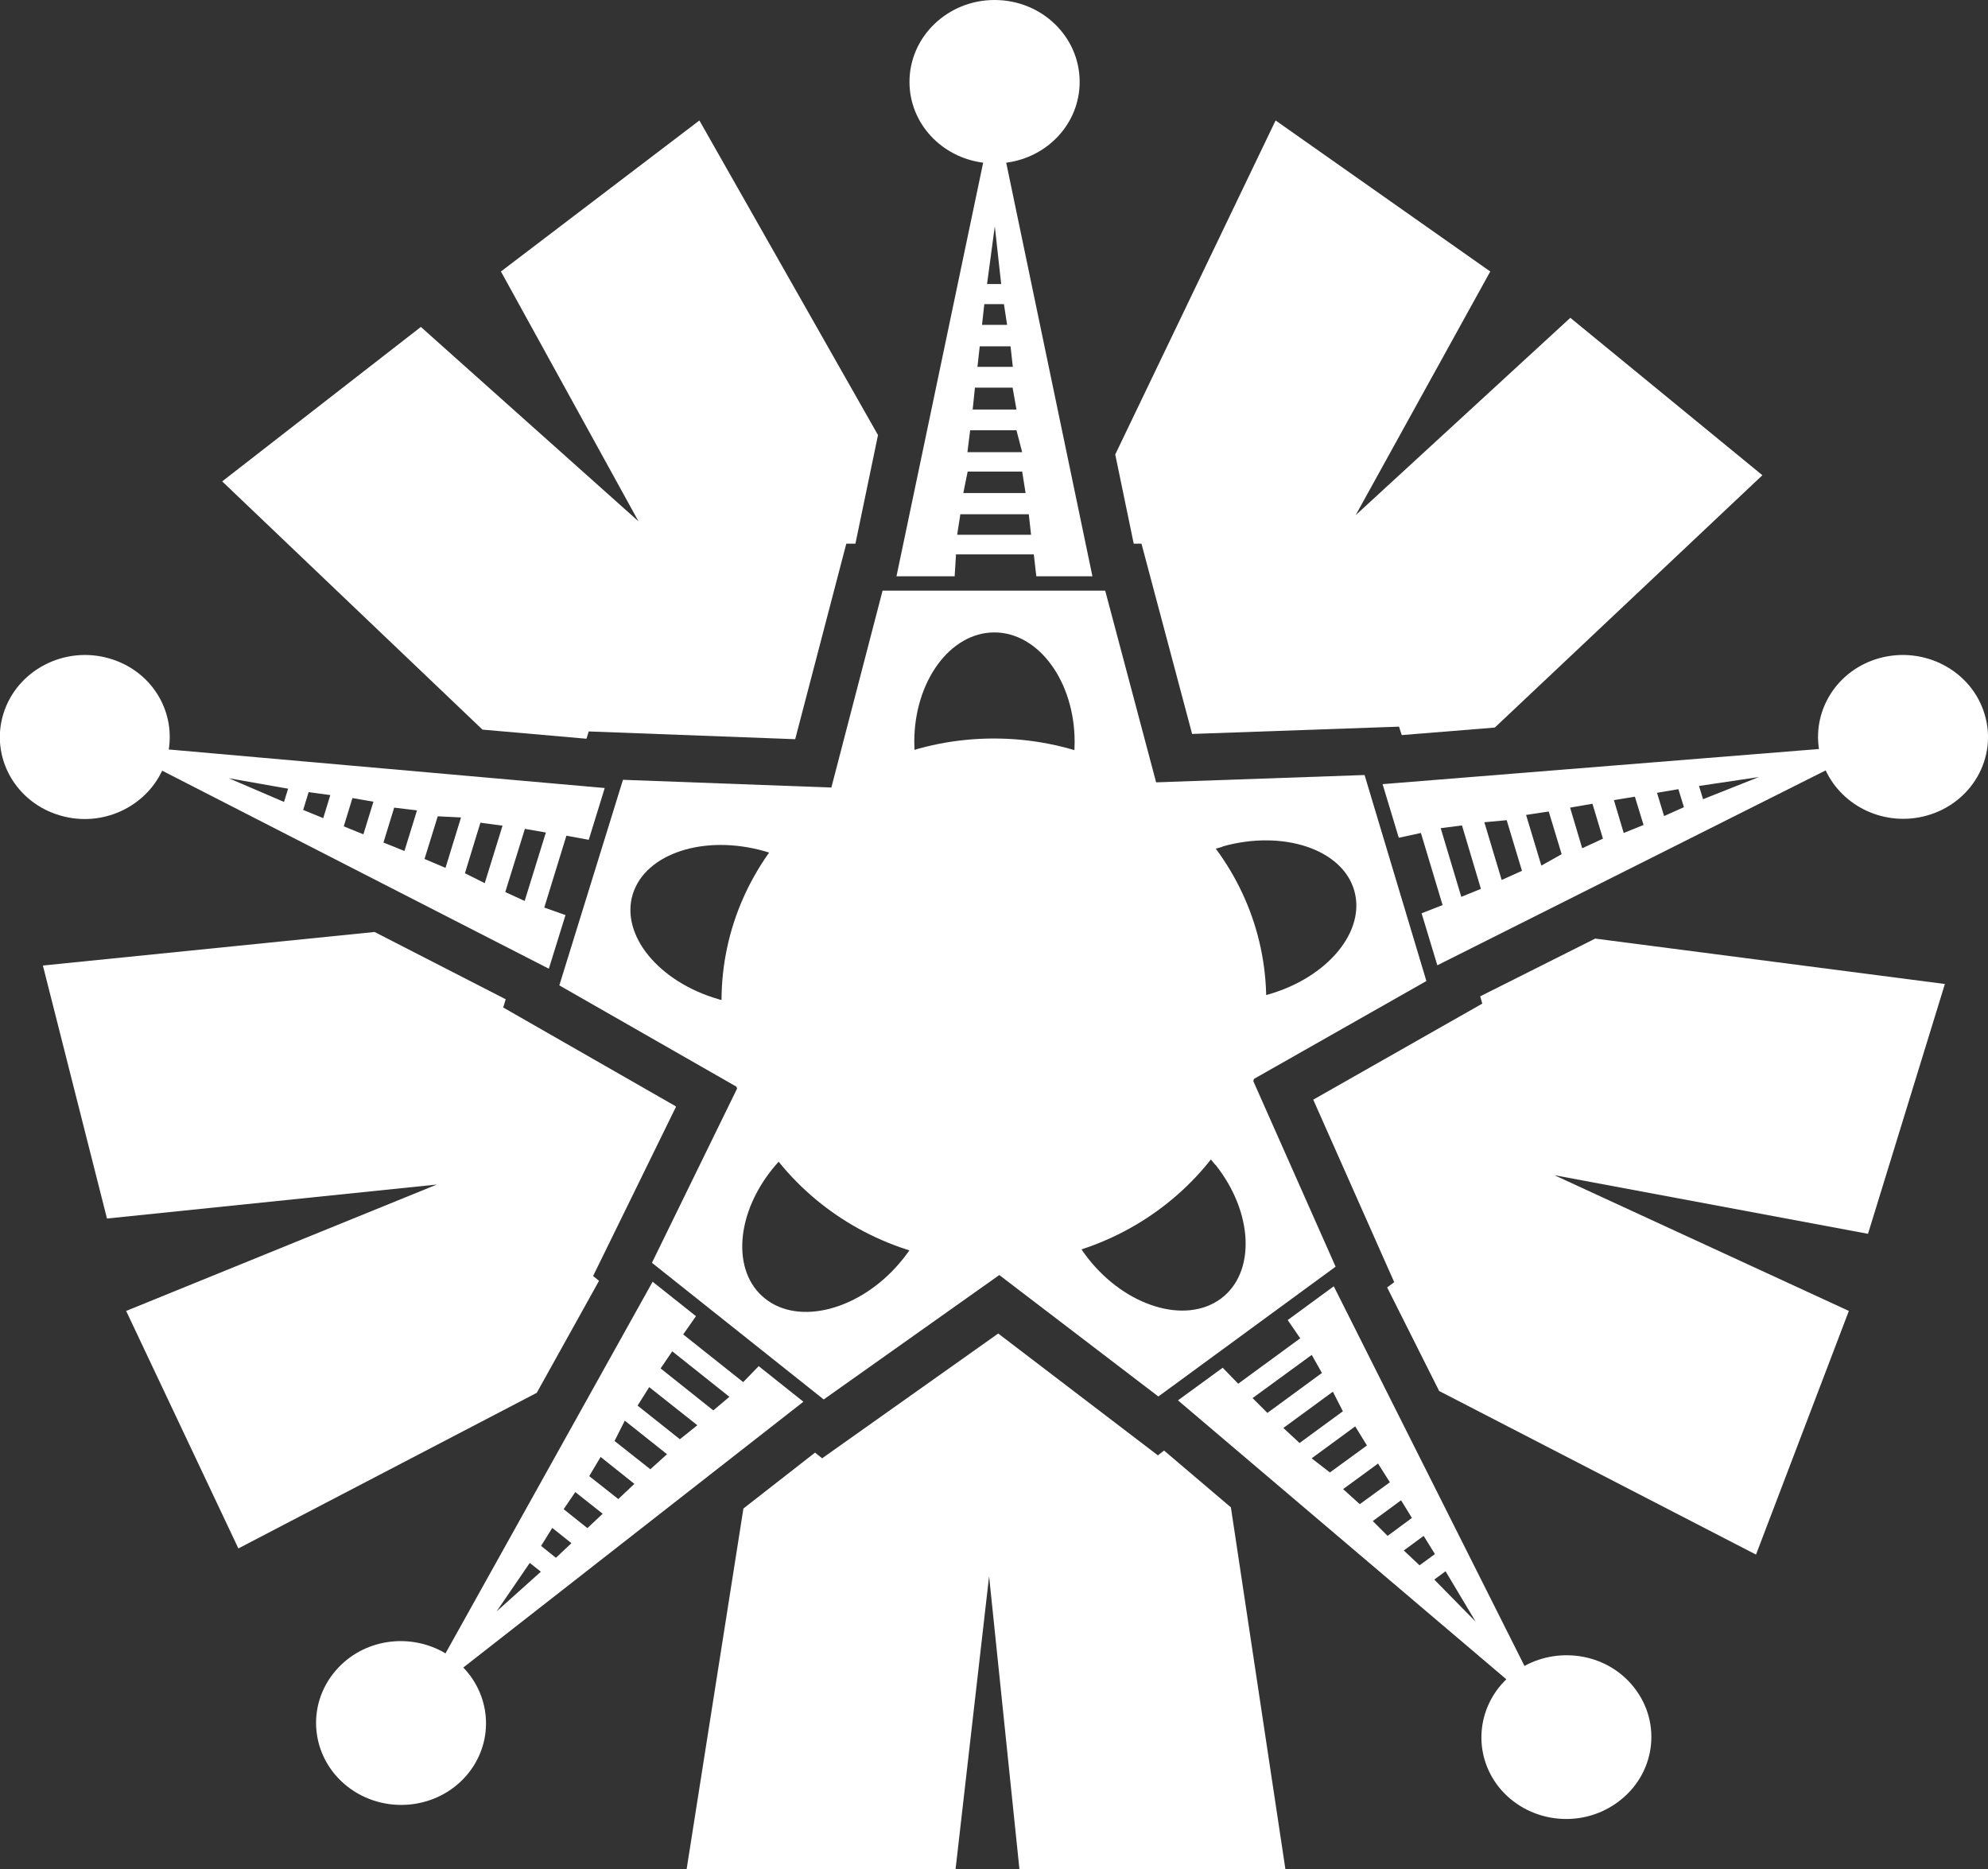
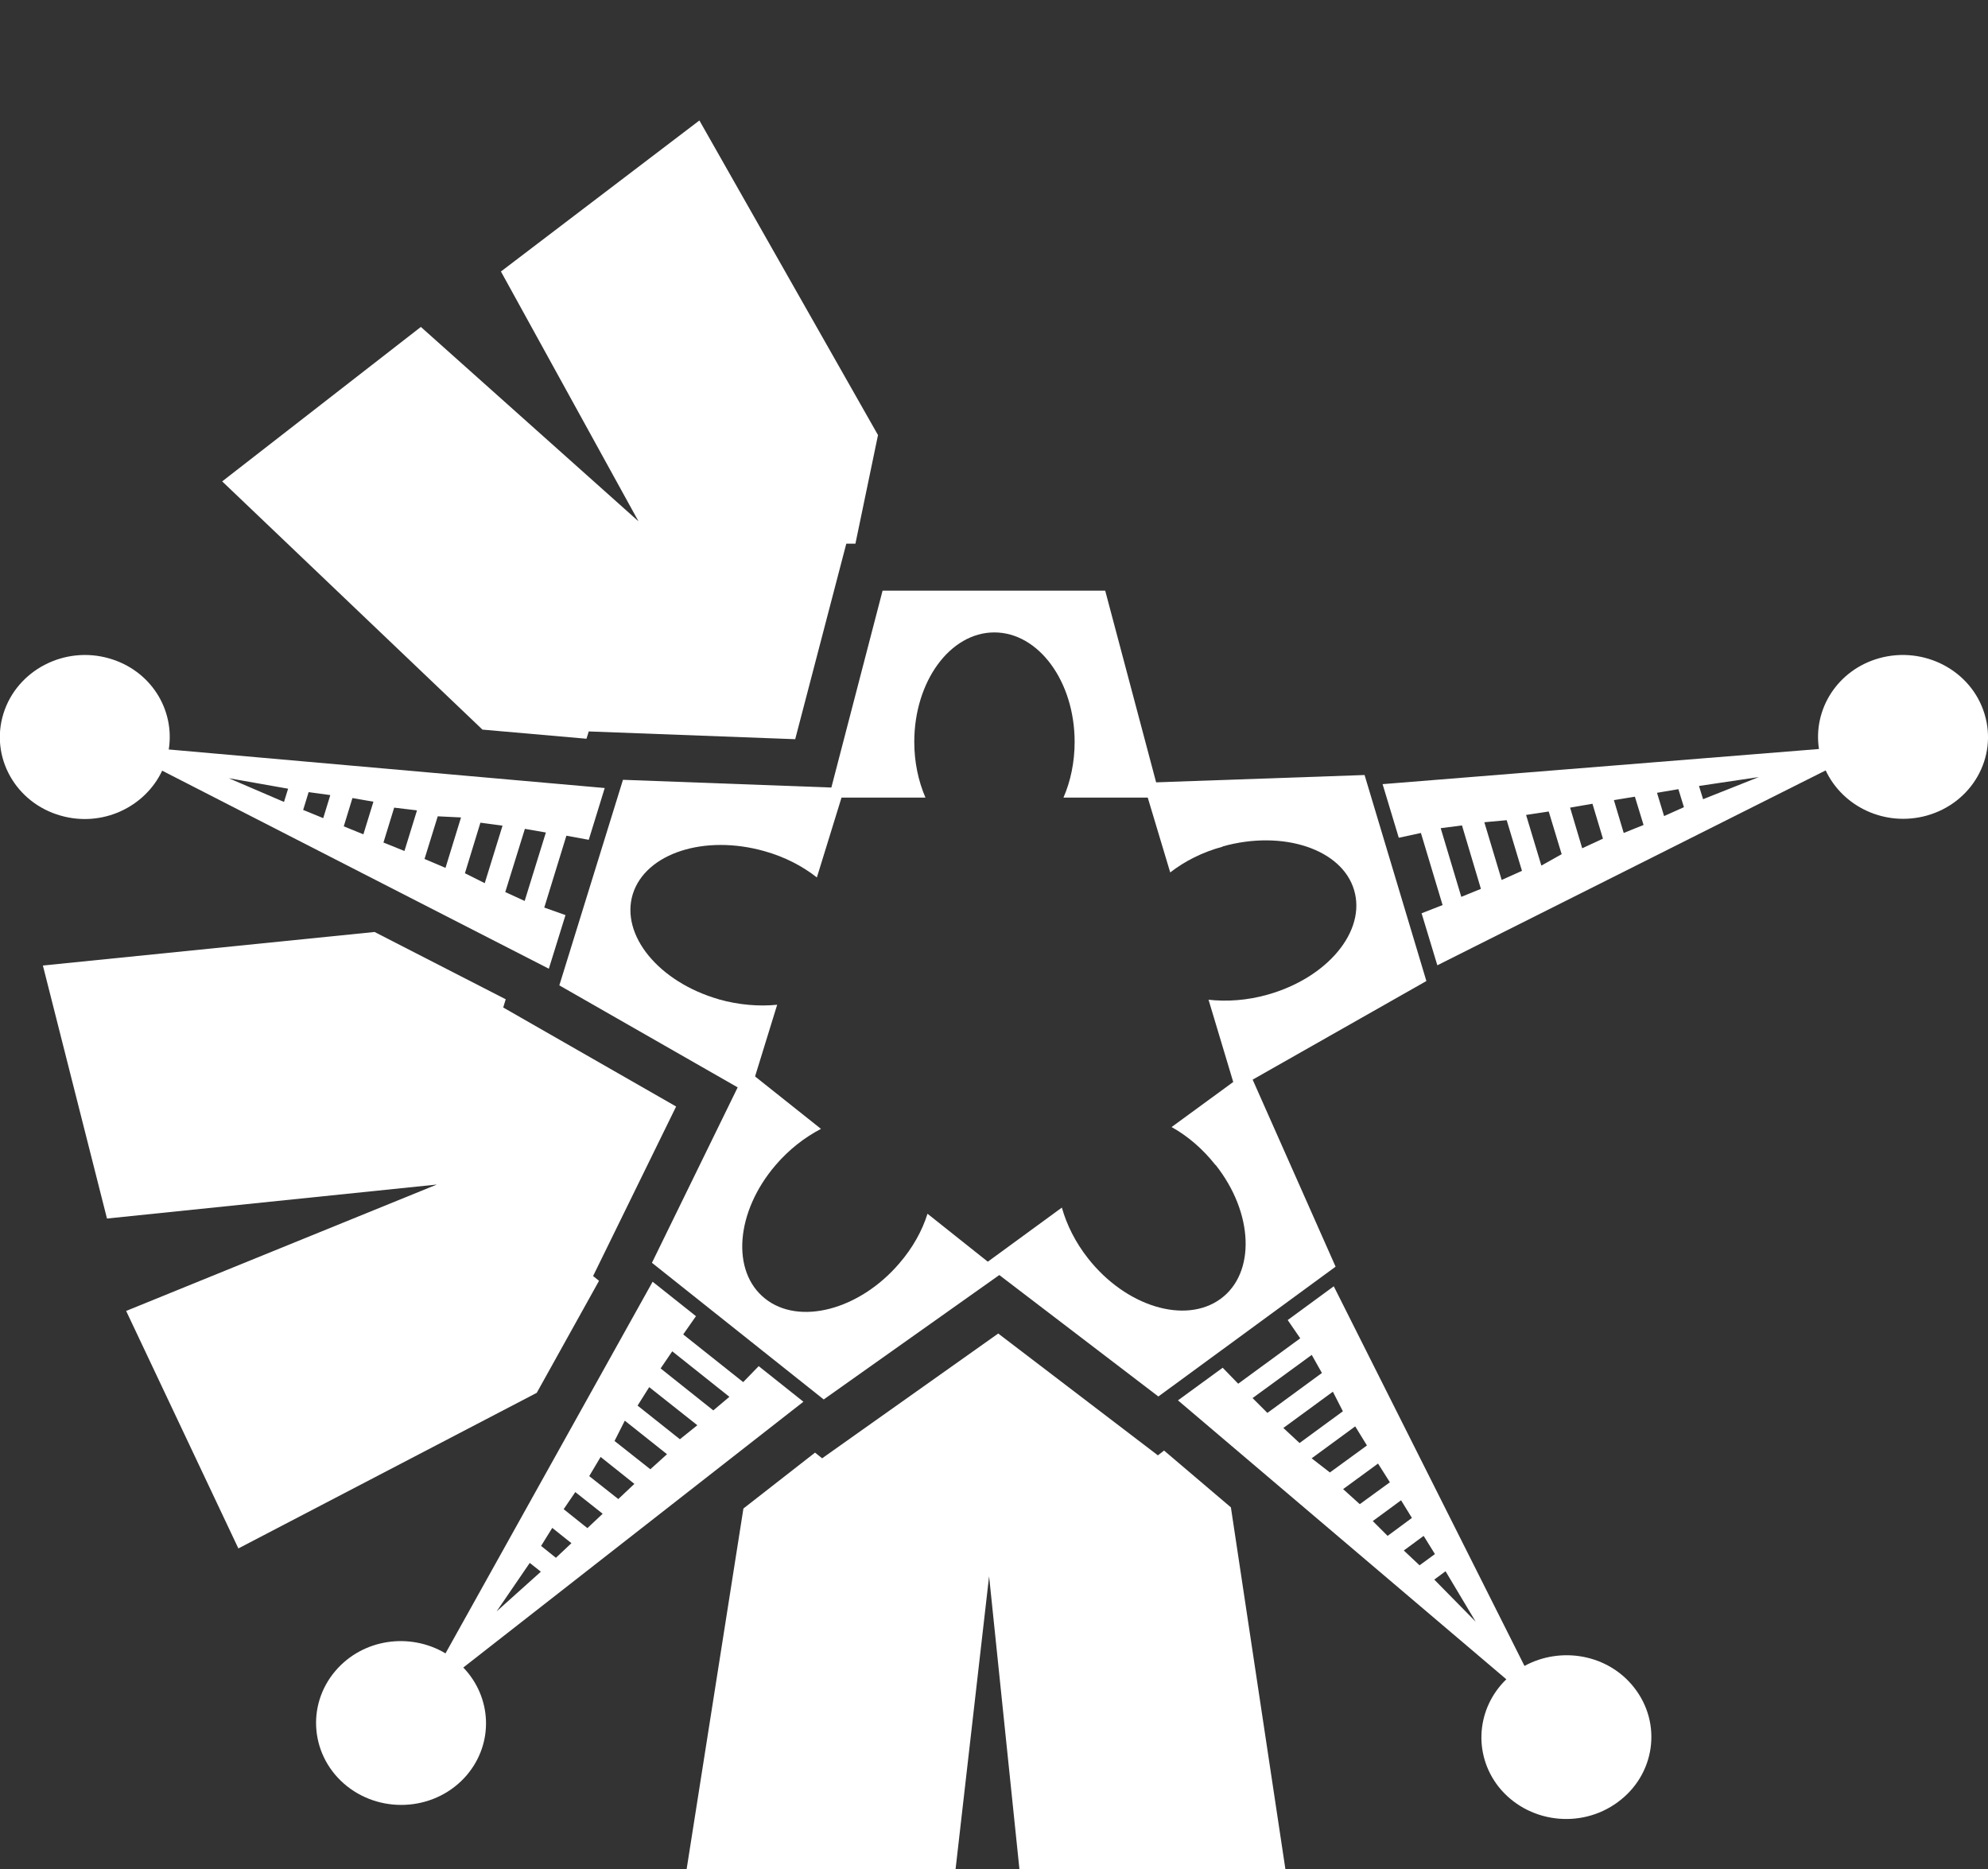
<svg xmlns="http://www.w3.org/2000/svg" id="_レイヤー_2" data-name="レイヤー 2" viewBox="0 0 87.15 81.93">
  <rect x="0" y="0" width="87.15" height="81.93" fill="#333333" stroke="none" />
  <defs>
    <style>
      .cls-1 {
        fill: #fff;
      }
    </style>
  </defs>
  <g id="_レイヤー_1-2" data-name="レイヤー 1">
    <g>
      <g>
        <g>
          <path class="cls-1" d="m40.08,32.52c0-2.65,1.57-4.8,3.51-4.8s3.52,2.15,3.52,4.8c0,.89-.18,1.73-.49,2.44h4.24l-2.41-9.07h-9.76l-2.36,9.07h4.24c-.31-.72-.49-1.55-.49-2.44Z" />
-           <path class="cls-1" d="m44.12,7.13c1.82-.24,3.21-1.73,3.21-3.54,0-1.99-1.67-3.59-3.73-3.59s-3.73,1.61-3.73,3.59c0,1.82,1.41,3.31,3.23,3.54l-3.8,18.13h2.55l.06-.96h3.41l.11.96h2.46l-3.78-18.13Zm-.23,5.32h-.62l.34-2.53.28,2.53Zm-.73.88h.85l.14.91h-1.1l.1-.91Zm-.21,1.85h1.35l.1.9h-1.55l.1-.9Zm-.21,1.81h1.65l.17.96h-1.92l.1-.96Zm-.21,1.87h2.03l.25.96h-2.4l.12-.96Zm-.12,1.81h2.4l.15.94h-2.73l.19-.94Zm-.45,2.77l.14-.9h3l.1.9h-3.25Z" />
        </g>
        <g>
          <path class="cls-1" d="m39.42,55.38c-1.75,2.04-4.39,2.73-5.88,1.54-1.5-1.19-1.29-3.81.46-5.85.59-.69,1.28-1.22,1.99-1.59l-3.27-2.6-4.14,8.47,7.53,5.99,7.82-5.54-3.27-2.6c-.23.74-.65,1.5-1.24,2.18Z" />
          <path class="cls-1" d="m19.53,72.47c-1.56-.93-3.62-.64-4.82.76-1.31,1.53-1.09,3.79.5,5.06,1.59,1.26,3.94,1.05,5.25-.48,1.2-1.41,1.1-3.42-.15-4.72l14.91-11.65-1.96-1.56-.68.7-2.63-2.09.56-.8-1.9-1.51-9.08,16.29Zm3.7-3.96l.48.38-1.94,1.74,1.45-2.12Zm1.14-.23l-.65-.52.49-.79.84.67-.68.64Zm1.38-1.3l-1.04-.83.51-.75,1.2.95-.67.63Zm1.36-1.27l-1.28-1.01.5-.84,1.48,1.18-.71.67Zm1.4-1.31l-1.57-1.24.45-.89,1.85,1.47-.73.66Zm1.29-1.32l-1.85-1.47.51-.81,2.11,1.67-.76.61Zm2.18-1.86l-.71.6-2.31-1.84.51-.75,2.5,1.99Z" />
        </g>
        <g>
          <path class="cls-1" d="m31.51,43.8c-2.64-.76-4.32-2.82-3.77-4.61.56-1.79,3.14-2.63,5.78-1.88.89.25,1.67.66,2.29,1.15l1.21-3.92-9.71-.36-2.79,9.01,8.34,4.77,1.21-3.92c-.8.08-1.68.01-2.57-.24Z" />
          <path class="cls-1" d="m7.4,32.84c.27-1.75-.8-3.46-2.61-3.98-1.97-.57-4.05.52-4.64,2.42-.59,1.9.53,3.91,2.51,4.47,1.81.52,3.69-.36,4.45-1.97l16.95,8.68.73-2.35-.93-.33.97-3.15.98.18.7-2.27-19.12-1.69Zm5.23,1.73l-.18.58-2.42-1.04,2.6.46Zm.66.93l.24-.78.95.13-.31,1.01-.88-.36Zm1.78.72l.38-1.24.92.16-.44,1.43-.86-.35Zm1.74.71l.47-1.53,1,.12-.55,1.78-.92-.37Zm1.8.72l.58-1.87,1.02.05-.68,2.21-.92-.39Zm1.77.63l.68-2.22.97.13-.78,2.52-.88-.44Zm2.62,1.21l-.85-.39.86-2.77.92.16-.93,3Z" />
        </g>
        <g>
          <path class="cls-1" d="m53.29,51.06c1.67,2.11,1.76,4.74.22,5.87-1.55,1.13-4.15.34-5.81-1.77-.56-.71-.94-1.48-1.15-2.23l-3.38,2.47,7.61,5.81,7.77-5.69-3.81-8.59-3.38,2.47c.7.39,1.36.95,1.92,1.66Z" />
          <path class="cls-1" d="m66.03,73.61c-1.29,1.25-1.47,3.25-.34,4.7,1.25,1.58,3.59,1.89,5.23.68,1.64-1.2,1.96-3.45.71-5.03-1.14-1.45-3.2-1.81-4.8-.94l-8.36-16.64-2.02,1.48.55.8-2.72,1.99-.68-.7-1.96,1.43,14.4,12.23Zm-3.16-4.37l.5-.37,1.32,2.21-1.82-1.85Zm.03-1.12l-.67.49-.69-.65.87-.64.49.79Zm-1-1.59l-1.07.79-.65-.65,1.24-.91.48.78Zm-.97-1.56l-1.32.96-.73-.66,1.53-1.12.52.82Zm-1.01-1.61l-1.62,1.18-.8-.62,1.91-1.4.51.83Zm-1.04-1.51l-1.91,1.4-.71-.66,2.17-1.59.44.86Zm-1.38-2.47l.45.8-2.39,1.75-.65-.65,2.59-1.89Z" />
        </g>
        <g>
          <path class="cls-1" d="m53.6,37.1c2.64-.74,5.23.12,5.76,1.91.54,1.8-1.16,3.85-3.8,4.59-.89.25-1.78.31-2.58.22l1.18,3.93,8.37-4.75-2.71-9.03-9.7.34,1.18,3.93c.63-.49,1.41-.89,2.3-1.13Z" />
          <path class="cls-1" d="m80.03,33.76c.75,1.61,2.62,2.49,4.43,1.99,1.98-.55,3.12-2.54,2.54-4.45-.57-1.9-2.64-3-4.62-2.45-1.82.51-2.91,2.23-2.64,3.98l-19.13,1.54.71,2.35.97-.21.95,3.16-.92.36.69,2.28,17.02-8.54Zm-5.37,1.27l-.18-.58,2.62-.39-2.44.97Zm-1.08-.43l.24.78-.87.39-.31-1.02.94-.16Zm-1.91.32l.38,1.24-.87.35-.43-1.44.92-.15Zm-1.86.31l.46,1.53-.91.42-.53-1.78.98-.17Zm-1.92.33l.57,1.88-.89.5-.67-2.22.99-.15Zm-1.84.39l.67,2.22-.89.4-.76-2.53.98-.09Zm-2.89.35l.93-.12.83,2.78-.86.35-.9-3Z" />
        </g>
-         <path class="cls-1" d="m55.51,43.87c0,6.35-5.34,11.5-11.94,11.5s-11.94-5.15-11.94-11.5,5.34-11.5,11.94-11.5,11.94,5.15,11.94,11.5Z" />
      </g>
      <g>
-         <polygon class="cls-1" points="49.7 23.83 50.04 23.83 52.26 32.17 61.33 31.85 61.45 32.22 65.53 31.89 77.26 20.83 68.84 13.93 59.43 22.58 65.33 11.9 55.92 5.28 48.89 19.92 49.7 23.83" />
        <polygon class="cls-1" points="25.71 32.38 25.81 32.06 34.86 32.4 37.1 23.83 37.5 23.83 38.49 19.07 30.66 5.28 21.96 11.9 27.99 22.85 18.45 14.33 9.74 21.1 21.15 31.98 25.71 32.38" />
        <polygon class="cls-1" points="26.26 56.14 26 55.93 29.64 48.5 22.06 44.16 22.17 43.8 16.42 40.85 1.88 42.32 4.69 53.41 19.15 51.92 5.53 57.46 10.45 67.87 23.53 61.05 26.26 56.14" />
-         <polygon class="cls-1" points="64.89 43.67 64.98 43.99 57.57 48.2 61.12 56.2 60.81 56.43 63.09 60.97 76.98 68.14 81.05 57.46 68.14 51.51 81.89 54.08 85.26 43.13 69.93 41.14 64.89 43.67" />
        <polygon class="cls-1" points="51.03 63.58 50.76 63.79 43.76 58.45 36.04 63.92 35.73 63.67 32.59 66.12 30.1 81.93 41.89 81.93 43.36 69.09 44.69 81.93 56.35 81.93 53.96 66.07 51.03 63.58" />
      </g>
    </g>
  </g>
</svg>